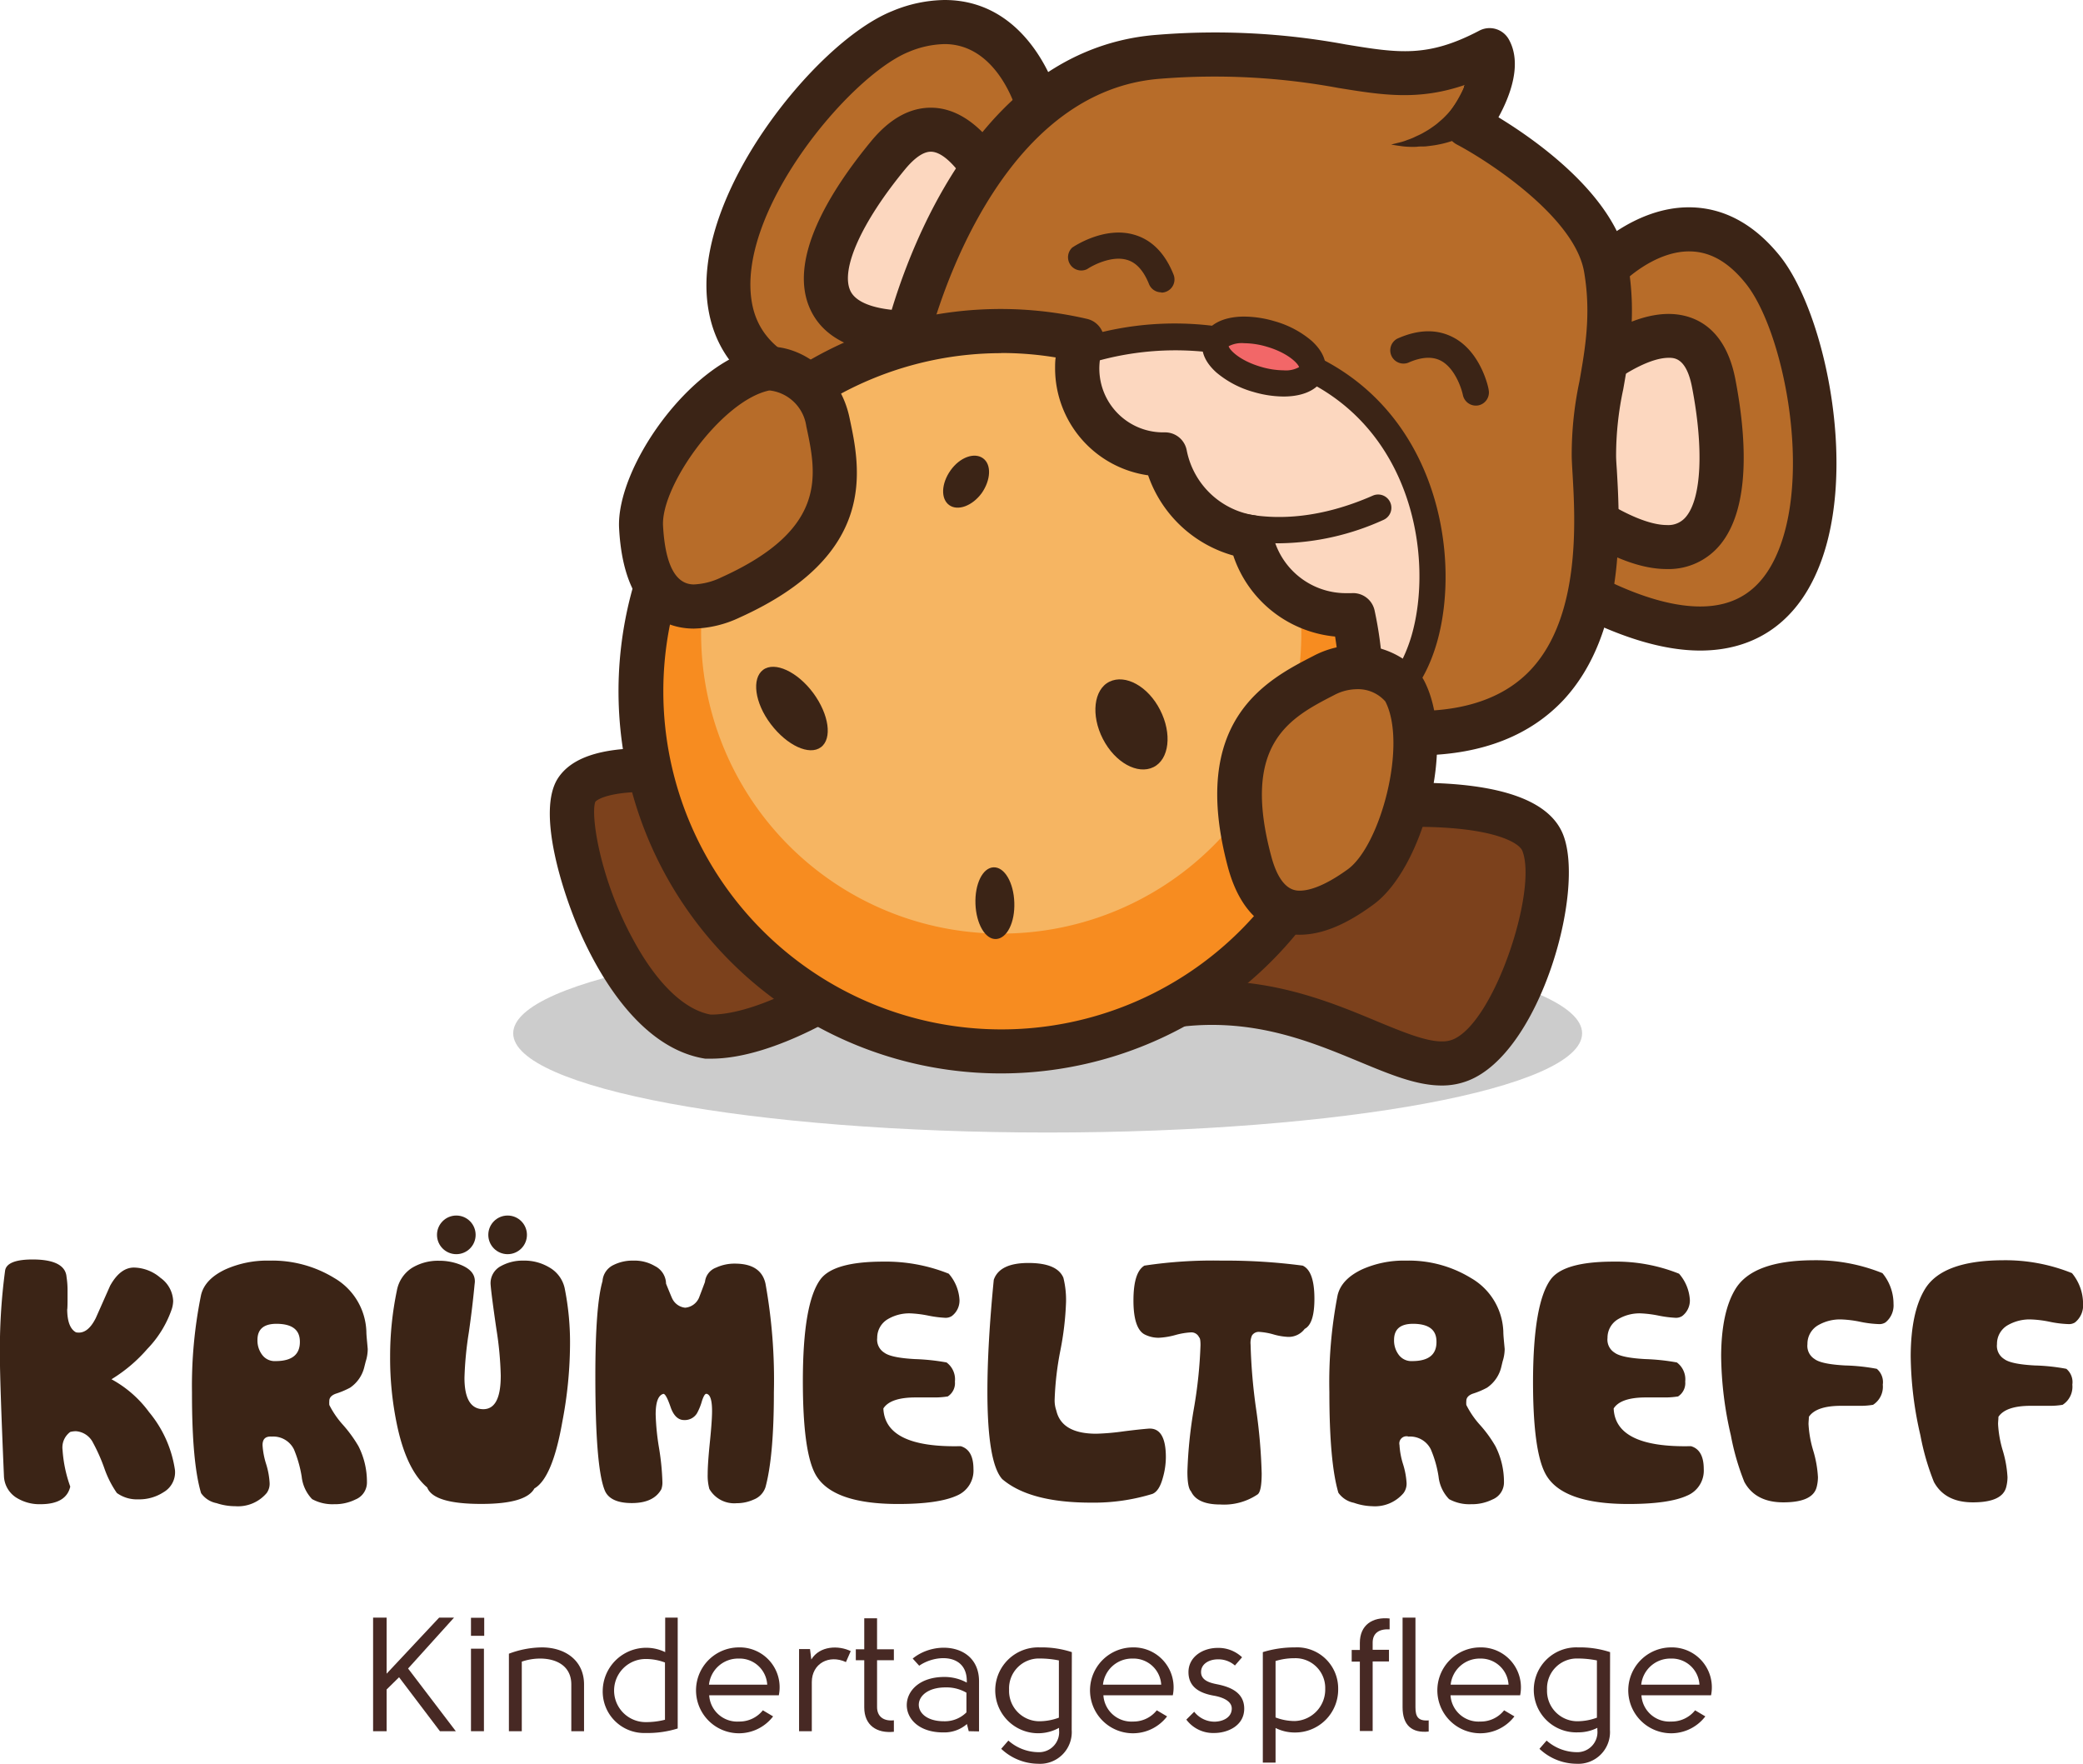
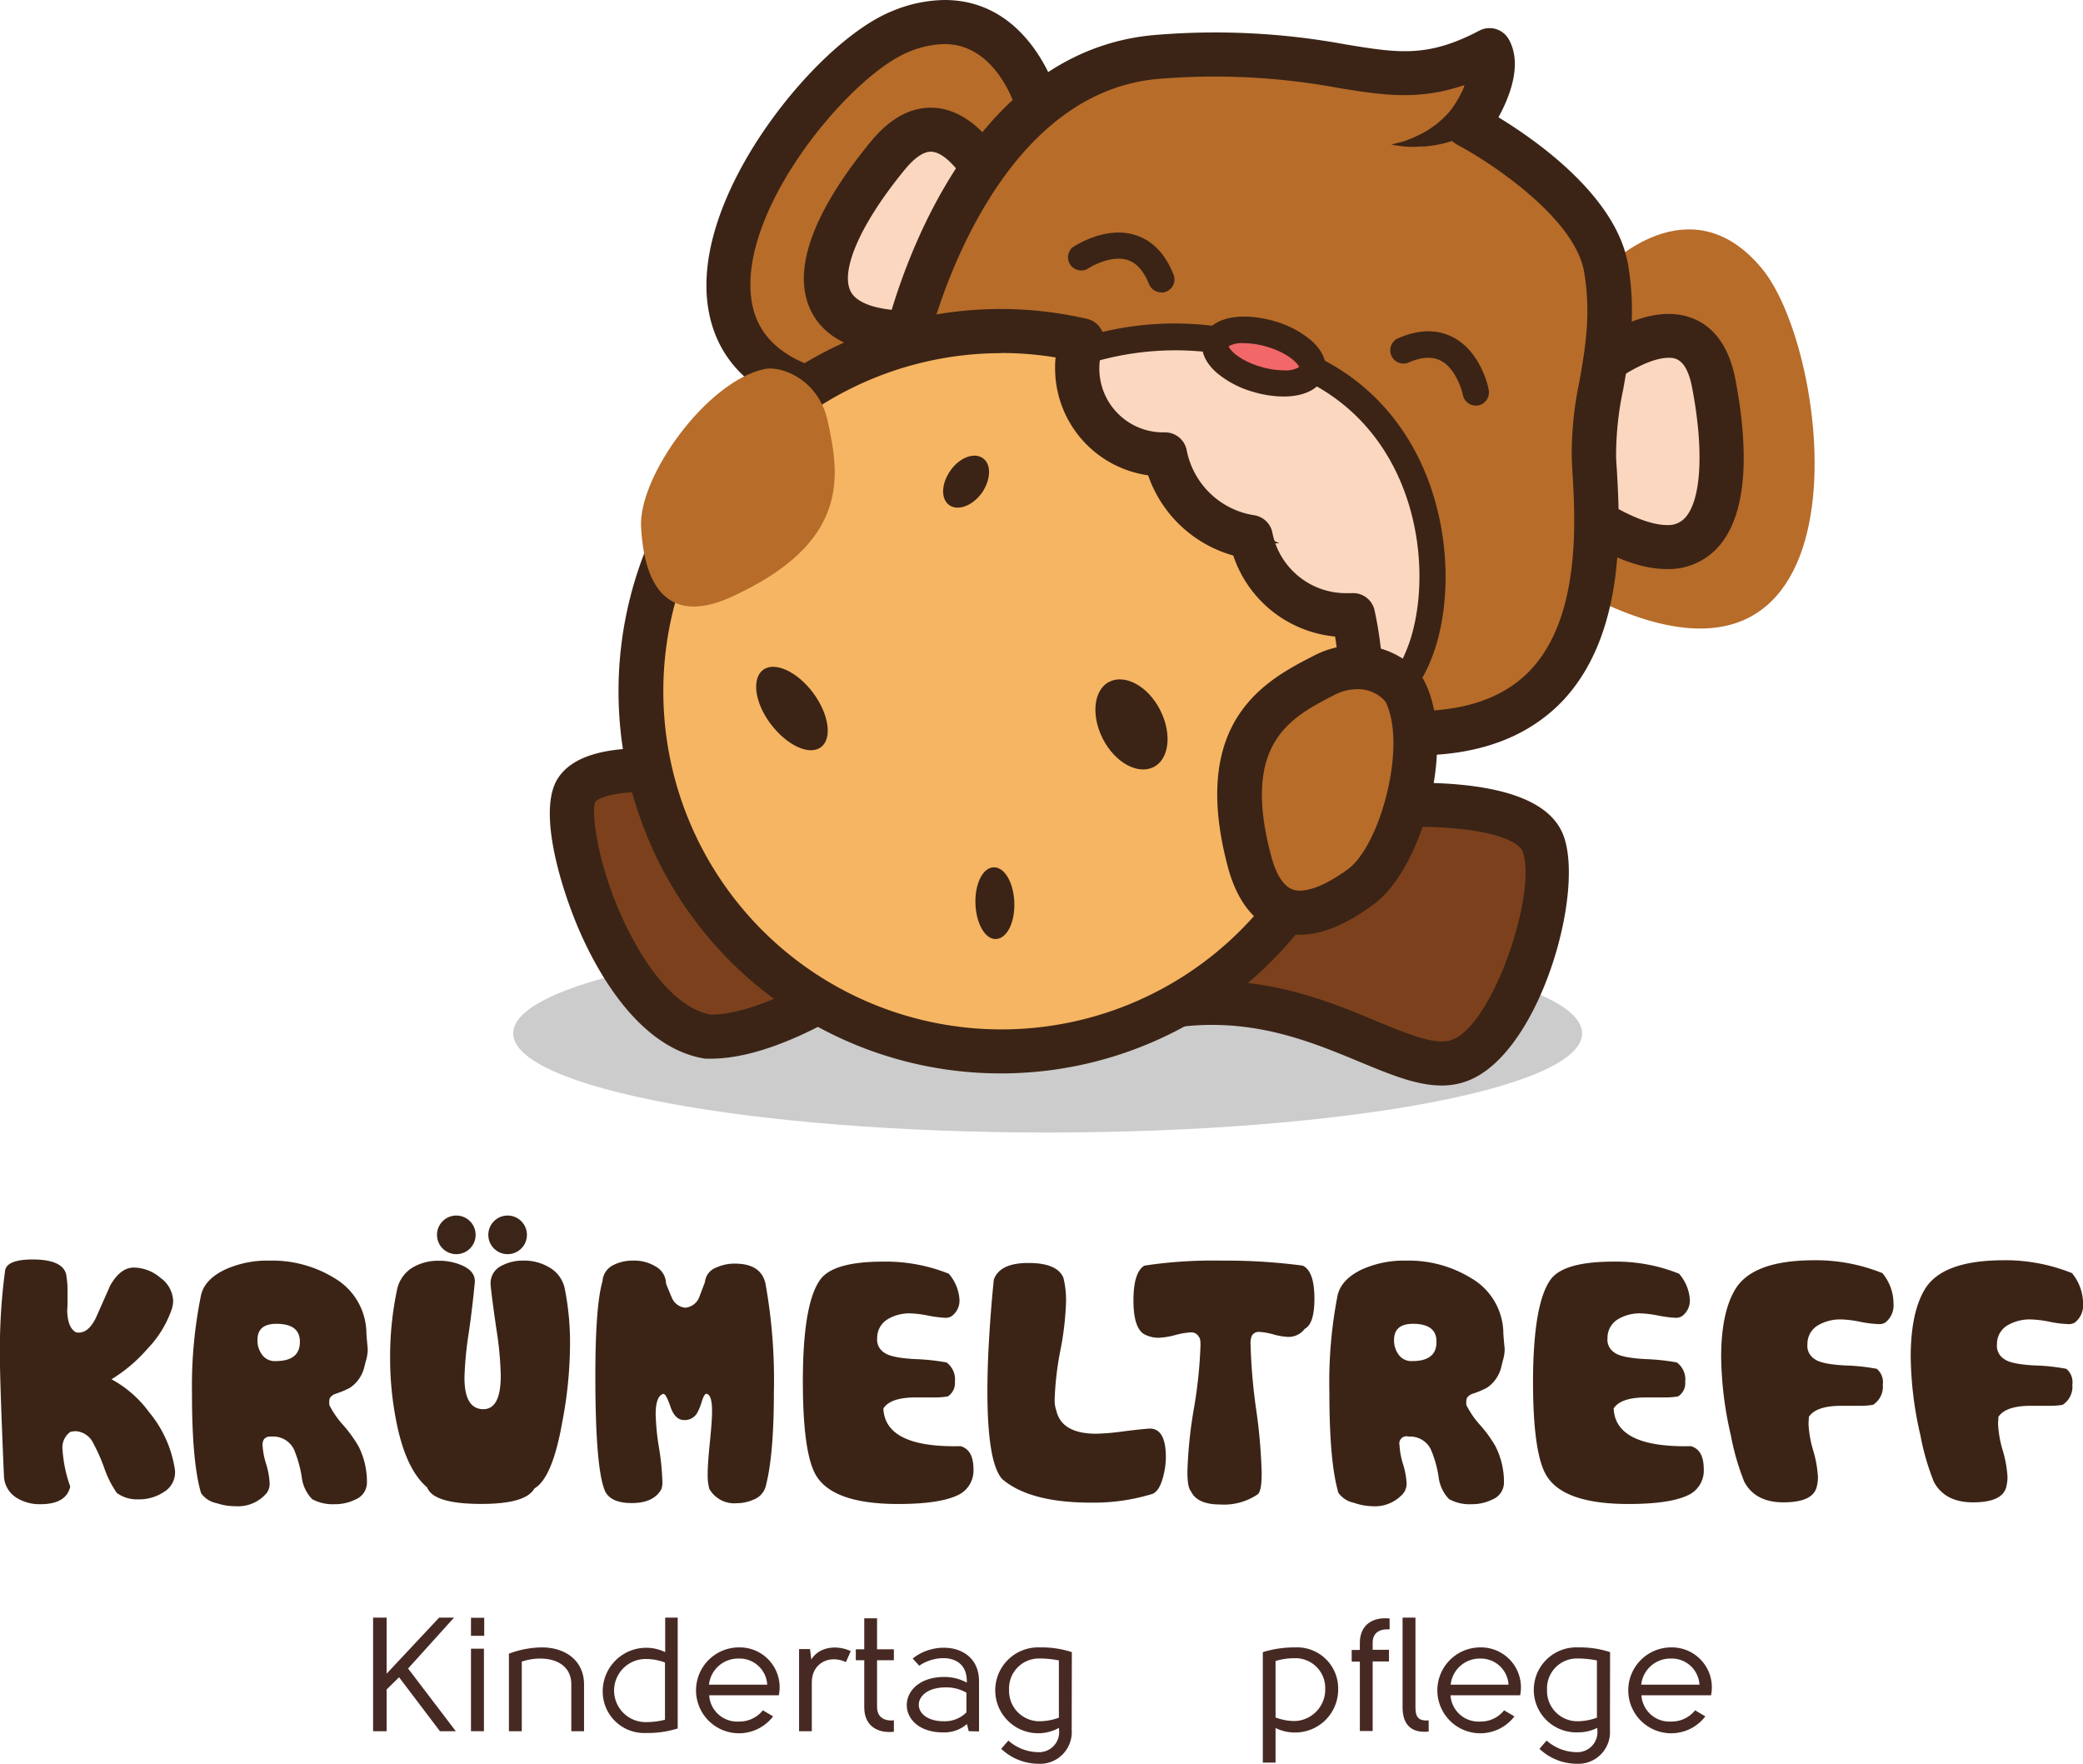
<svg xmlns="http://www.w3.org/2000/svg" id="Layer_2" data-name="Layer 2" viewBox="0 0 291.1 246.47">
  <defs>
    <style>
      .cls-1 {
        fill: #472924;
      }

      .cls-2 {
        fill: #010101;
        opacity: 0.2;
      }

      .cls-3 {
        fill: #b76c29;
      }

      .cls-4 {
        fill: #3b2416;
      }

      .cls-5 {
        fill: #fcd7bf;
      }

      .cls-6 {
        fill: #f26768;
      }

      .cls-7 {
        fill: #7c411c;
      }

      .cls-8 {
        fill: #f6b562;
      }

      .cls-9 {
        fill: #f78c20;
      }

      .cls-10 {
        fill: #3b2518;
      }
    </style>
  </defs>
  <title>LOGO V Krumeltreff</title>
  <g>
    <g>
      <path class="cls-1" d="M58.83,226.05v7.83l7.34-7.83h2.08l-6.42,7.11,6.67,8.76H66.28l-5.71-7.54-1.74,1.71v5.83H56.94V226.05Z" transform="translate(-4.8 0)" />
      <path class="cls-1" d="M70.62,228.59v-2.52h1.85v2.52Zm0,13.33V230.39h1.81v11.53Z" transform="translate(-4.8 0)" />
      <path class="cls-1" d="M75.92,231.09a13.38,13.38,0,0,1,4.61-.88c3.24,0,5.89,1.81,5.89,5.18v6.53H84.64v-6.53c0-3.65-4.13-4.16-6.92-3.19v9.72h-1.8Z" transform="translate(-4.8 0)" />
      <path class="cls-1" d="M99.51,226.05v15.49a14.14,14.14,0,0,1-4.48.63,5.79,5.79,0,0,1-6-5.9,6.08,6.08,0,0,1,8.73-5.4v-4.82Zm-1.78,14.27v-8a7.56,7.56,0,0,0-2.7-.49,4.41,4.41,0,0,0,0,8.82A10.74,10.74,0,0,0,97.73,240.32Z" transform="translate(-4.8 0)" />
      <path class="cls-1" d="M111.41,239l1.43.85a6,6,0,1,1-4.79-9.64,5.57,5.57,0,0,1,5.59,6.69h-9.73a3.92,3.92,0,0,0,4.16,3.67A4.18,4.18,0,0,0,111.41,239Zm.61-3.58a3.87,3.87,0,0,0-4-3.65,4.09,4.09,0,0,0-4.14,3.65Z" transform="translate(-4.8 0)" />
      <path class="cls-1" d="M118,230.44l.18,1.46c1.17-1.93,3.81-2,5.51-1.17l-.67,1.53c-2.37-1.1-4.77.21-4.77,2.8v6.86h-1.78V230.44Z" transform="translate(-4.8 0)" />
      <path class="cls-1" d="M129.72,242c-2.38.25-4.14-.9-4.14-3.4V232H124.4v-1.53h1.18v-4.33h1.79v4.33h2.35V232h-2.35v6.55c0,1.28.86,2,2.35,1.85Z" transform="translate(-4.8 0)" />
      <path class="cls-1" d="M140.18,241.92l-.25-1a4.82,4.82,0,0,1-3.22,1.17c-7,.07-6.9-7.84.2-7.75a6.5,6.5,0,0,1,3,.79v-.22c0-3.88-4.36-3.74-6.65-2.14l-.91-1c3.2-2.63,9.27-2,9.27,3.18v7Zm-3.24-6.12c-4.89,0-5,4.73-.23,4.73a4.27,4.27,0,0,0,3.15-1.24v-2.75A5.55,5.55,0,0,0,136.94,235.8Z" transform="translate(-4.8 0)" />
      <path class="cls-1" d="M154.57,241.74a4.43,4.43,0,0,1-4.69,4.73,7.6,7.6,0,0,1-5.16-2.09l1-1.15a6.41,6.41,0,0,0,4.16,1.62,2.8,2.8,0,0,0,2.92-3.11v-.29a6,6,0,1,1-2.69-11.24,13.57,13.57,0,0,1,4.48.66Zm-8.75-5.63a4.24,4.24,0,0,0,4.27,4.42,7.94,7.94,0,0,0,2.69-.5l0-8a13.79,13.79,0,0,0-2.72-.27A4.17,4.17,0,0,0,145.82,236.11Z" transform="translate(-4.8 0)" />
-       <path class="cls-1" d="M166.46,239l1.44.85a6,6,0,1,1-4.79-9.64,5.58,5.58,0,0,1,5.59,6.69H159a3.92,3.92,0,0,0,4.16,3.67A4.15,4.15,0,0,0,166.46,239Zm.62-3.58a3.88,3.88,0,0,0-4-3.65,4.08,4.08,0,0,0-4.14,3.65Z" transform="translate(-4.8 0)" />
-       <path class="cls-1" d="M178.68,238.77c0,2.41-2.35,3.4-4.18,3.4a4.67,4.67,0,0,1-3.91-1.87l1.1-1.1a3.62,3.62,0,0,0,2.81,1.39c1.12,0,2.44-.54,2.44-1.84,0-1.13-1.46-1.6-2.42-1.78-1.89-.32-3.61-1.1-3.63-3.27s2-3.42,4.07-3.42a4.79,4.79,0,0,1,3.42,1.31l-1,1.15a3.47,3.47,0,0,0-2.4-.86c-1.19,0-2.36.63-2.33,1.82s1.37,1.49,2.28,1.67C176.83,235.75,178.68,236.56,178.68,238.77Z" transform="translate(-4.8 0)" />
      <path class="cls-1" d="M181.28,246.31V230.87a15,15,0,0,1,4.48-.66,5.74,5.74,0,0,1,6.05,5.79,6,6,0,0,1-6.05,6.1,5.92,5.92,0,0,1-2.7-.63v4.84Zm1.78-14.2V240a7.58,7.58,0,0,0,2.7.5A4.4,4.4,0,0,0,190,236a4.16,4.16,0,0,0-4.27-4.28A9.08,9.08,0,0,0,183.06,232.11Z" transform="translate(-4.8 0)" />
      <path class="cls-1" d="M199,227.69c-1.51-.09-2.37.56-2.37,1.85v1h2.28v1.63h-2.28v9.72h-1.79V232.2H193.7v-1.63h1.14v-1c0-2.5,1.79-3.65,4.16-3.4Zm5.46,12.72c-1.51.12-1.85-.56-1.85-1.84V226.05h-1.8v12.52c0,2.5,1.28,3.64,3.65,3.4Z" transform="translate(-4.8 0)" />
      <path class="cls-1" d="M215,239l1.44.85a6,6,0,1,1-4.8-9.64,5.58,5.58,0,0,1,5.6,6.69h-9.73a3.92,3.92,0,0,0,4.16,3.67A4.15,4.15,0,0,0,215,239Zm.62-3.58a3.88,3.88,0,0,0-3.95-3.65,4.08,4.08,0,0,0-4.14,3.65Z" transform="translate(-4.8 0)" />
      <path class="cls-1" d="M229.79,241.74a4.43,4.43,0,0,1-4.68,4.73,7.61,7.61,0,0,1-5.17-2.09l1-1.15a6.44,6.44,0,0,0,4.16,1.62,2.81,2.81,0,0,0,2.93-3.11v-.29a5.92,5.92,0,0,1-2.7.63,5.94,5.94,0,1,1,0-11.87,13.57,13.57,0,0,1,4.48.66ZM221,236.11a4.24,4.24,0,0,0,4.27,4.42,8,8,0,0,0,2.7-.5l0-8a13.79,13.79,0,0,0-2.72-.27A4.17,4.17,0,0,0,221,236.11Z" transform="translate(-4.8 0)" />
      <path class="cls-1" d="M241.69,239l1.43.85a6,6,0,1,1-4.79-9.64,5.58,5.58,0,0,1,5.59,6.69h-9.73a3.92,3.92,0,0,0,4.16,3.67A4.18,4.18,0,0,0,241.69,239Zm.61-3.58a3.87,3.87,0,0,0-4-3.65,4.09,4.09,0,0,0-4.14,3.65Z" transform="translate(-4.8 0)" />
    </g>
    <g>
      <g>
        <path class="cls-2" d="M225.9,144.4c0,7.66-33.44,13.86-74.69,13.86s-74.69-6.2-74.69-13.86,33.44-13.86,74.69-13.86S225.9,136.74,225.9,144.4Z" transform="translate(-4.8 0)" />
        <g>
          <path class="cls-3" d="M229.21,37.48s11.7-12.27,21.86.1,16,67.77-26.17,44.69C220.29,78.88,229.21,37.48,229.21,37.48Z" transform="translate(-4.8 0)" />
-           <path class="cls-4" d="M242.4,90.91c-5.38,0-11.77-2-19-5.94-.12-.07-.24-.14-.35-.22-2.22-1.63-4.11-5-.79-26.62,1.65-10.74,3.89-21.2,3.92-21.3a2.92,2.92,0,0,1,.78-1.48c.24-.26,6.17-6.38,13.85-6.38,4.74,0,9,2.24,12.61,6.65,6.58,8,11.44,31.33,5,44.94C255.25,87.33,249.7,90.91,242.4,90.91ZM227,79.89c6,3.23,11.21,4.86,15.41,4.86,4.89,0,8.32-2.23,10.49-6.82,5.32-11.25,1.14-31.89-4.2-38.4-2.43-3-5-4.4-7.85-4.4-3.94,0-7.46,2.73-8.81,3.93-.55,2.62-2.14,10.41-3.44,18.61C226,74.25,226.67,78.81,227,79.89Z" transform="translate(-4.8 0)" />
        </g>
        <g>
          <path class="cls-5" d="M227.67,51.49s14-11.54,16.63,2.08,1.84,30.83-17.24,18.83C224.13,67.54,227.67,51.49,227.67,51.49Z" transform="translate(-4.8 0)" />
          <path class="cls-4" d="M237.73,79.52c-3.45,0-7.48-1.47-12.31-4.51a3.14,3.14,0,0,1-1-1c-3.38-5.63-.39-20.28.25-23.16a3.13,3.13,0,0,1,1.05-1.72c.65-.53,6.56-5.26,12.26-5.26,2.83,0,7.81,1.19,9.34,9.14,1.46,7.6,2.28,17.79-2.14,23.13A9.32,9.32,0,0,1,237.73,79.52Zm-8.29-9.27c4.25,2.56,6.85,3.12,8.29,3.12a3.18,3.18,0,0,0,2.7-1.17c2.16-2.61,2.48-9.53.84-18.05C240.48,50,238.79,50,238,50c-2.48,0-5.79,2-7.53,3.24C229.13,59.72,228.46,67.41,229.44,70.25Z" transform="translate(-4.8 0)" />
        </g>
        <g>
          <path class="cls-3" d="M149.87,14.79S145.49-1.59,130.64,4.4s-46.52,51.82,1.55,51.76C137.87,55.4,149.87,14.79,149.87,14.79Z" transform="translate(-4.8 0)" />
          <path class="cls-4" d="M132.11,59.24c-20.84,0-26.86-8.46-28.23-15.55-1.86-9.59,4-20.07,7.7-25.47C117,10.3,124,3.76,129.49,1.55A19.53,19.53,0,0,1,136.8,0c12.16,0,15.89,13.42,16,14a3.15,3.15,0,0,1,0,1.67c0,.1-3.08,10.36-6.77,20.58-7.44,20.53-10.73,22.61-13.46,23a2.69,2.69,0,0,1-.4,0ZM136.8,6.16a13.59,13.59,0,0,0-5,1.09c-8.32,3.36-24.34,22.6-21.88,35.26,1.34,6.91,8.6,10.46,21.58,10.57.8-.79,3.61-4.46,9.24-20.27,2.8-7.84,5.14-15.44,5.91-18C145.85,12.55,143,6.16,136.8,6.16Z" transform="translate(-4.8 0)" />
        </g>
        <g>
          <path class="cls-5" d="M144.51,27.82S137.75,11,128.92,21.68,112.53,47.85,135,46.47C139.92,43.61,144.51,27.82,144.51,27.82Z" transform="translate(-4.8 0)" />
          <path class="cls-4" d="M132.35,49.64h0c-7.5,0-12.3-2.13-14.28-6.34-3.3-7,2.79-16.68,8.48-23.58,2.56-3.1,5.36-4.67,8.33-4.67,7.59,0,12,10.44,12.49,11.63a3.05,3.05,0,0,1,.09,2c-.82,2.84-5.21,17.13-10.88,20.45a3.09,3.09,0,0,1-1.36.42C134.22,49.61,133.26,49.64,132.35,49.64Zm2.53-28.44c-1.3,0-2.66,1.33-3.58,2.44-6.07,7.36-9.07,14-7.66,17,.85,1.81,3.94,2.8,8.71,2.8h0l1.61,0c2.24-2,5.33-9.11,7.28-15.42C139.8,25,137.11,21.2,134.88,21.2Z" transform="translate(-4.8 0)" />
        </g>
        <g>
          <path class="cls-3" d="M229.21,37.48c-1.84-10.78-19.39-20-19.39-20S214.9,10.54,212.9,7c-14.62,7.7-19.09-1.07-46.17.93s-35.48,40.14-35.48,40.14l32,36.55s37.5,16,40.12,17.81c28.47-.46,24.47-30.32,24.16-38.63S231.06,48.25,229.21,37.48Z" transform="translate(-4.8 0)" />
          <path class="cls-4" d="M203.36,105.51a3.07,3.07,0,0,1-1.78-.57c-2.12-1.38-25.39-11.46-39.55-17.48a3.08,3.08,0,0,1,2.41-5.67c8.21,3.5,33.81,14.44,39.68,17.54,6.39-.25,11.32-2.2,14.66-5.8,6.95-7.49,6.16-20.94,5.78-27.4-.05-.84-.09-1.59-.11-2.22a49.05,49.05,0,0,1,1.07-10.58c.82-4.66,1.66-9.48.66-15.33-1.3-7.61-13.29-15.44-17.79-17.81a3.07,3.07,0,0,1-1-4.54,19.82,19.82,0,0,0,2.17-3.8c-6.52,2.26-11.6,1.43-17.72.44A94.93,94.93,0,0,0,167,11c-24.51,1.81-32.61,37.37-32.69,37.73a3.08,3.08,0,0,1-6-1.32c.37-1.65,9.22-40.41,38.26-42.55a100.29,100.29,0,0,1,26.29,1.35c7.38,1.21,11.46,1.87,18.68-1.93a3.08,3.08,0,0,1,4.11,1.21c1.93,3.42.19,7.93-1.44,10.9,5.47,3.33,16.49,11.12,18.11,20.57,1.18,6.91.2,12.5-.67,17.43a44.15,44.15,0,0,0-1,9.29c0,.59.06,1.3.11,2.09.42,7.32,1.32,22.53-7.42,32-4.67,5-11.36,7.65-19.88,7.78Z" transform="translate(-4.8 0)" />
        </g>
        <g>
          <path class="cls-5" d="M187.45,51.18c-20.24-9.33-36.42,0-36.42,0l7.08,38s21.34,8.11,35.29,10S212.39,62.67,187.45,51.18Z" transform="translate(-4.8 0)" />
          <path class="cls-4" d="M194.36,101a8.15,8.15,0,0,1-1.2-.08c-14-1.85-34.83-9.72-35.71-10a1.85,1.85,0,0,1,1.31-3.46c.21.08,21.31,8,34.89,9.85,5.32.7,7.79-6.33,8.42-8.5,3.05-10.56.3-28.68-15.39-35.91-19.08-8.79-34.58-.16-34.73-.07a1.85,1.85,0,0,1-1.85-3.2c.7-.4,17.25-9.7,38.13-.08C205.9,57.65,209,78,205.61,89.79,203.58,96.82,199.33,101,194.36,101Z" transform="translate(-4.8 0)" />
        </g>
        <g>
          <path class="cls-6" d="M188.15,51.8c-.52,1.76-3.94,2.29-7.65,1.2s-6.3-3.4-5.79-5.15,3.94-2.29,7.66-1.2S188.66,50.05,188.15,51.8Z" transform="translate(-4.8 0)" />
          <path class="cls-4" d="M184.18,55.41a15.17,15.17,0,0,1-4.21-.64,13.7,13.7,0,0,1-5.18-2.72c-2.23-2-2.12-3.81-1.85-4.72.57-1.93,2.71-3.09,5.74-3.09a15.17,15.17,0,0,1,4.21.64,13.7,13.7,0,0,1,5.18,2.72c2.23,2,2.12,3.82,1.85,4.73C189.35,54.26,187.21,55.41,184.18,55.41Zm-7.67-7c.17.55,1.59,2,4.51,2.85a11.43,11.43,0,0,0,3.16.49,3.81,3.81,0,0,0,2.17-.45c-.17-.54-1.6-2-4.51-2.85a11.43,11.43,0,0,0-3.16-.49A3.93,3.93,0,0,0,176.51,48.38Z" transform="translate(-4.8 0)" />
        </g>
        <path class="cls-4" d="M167.08,40.85a1.84,1.84,0,0,1-1.71-1.16c-.74-1.85-1.77-3-3.05-3.37-2.1-.64-4.74.71-5.58,1.28a1.85,1.85,0,0,1-2.1-3c.18-.12,4.49-3.06,8.73-1.78,2.42.72,4.25,2.59,5.43,5.54a1.84,1.84,0,0,1-1.72,2.53Z" transform="translate(-4.8 0)" />
        <path class="cls-4" d="M211.05,56.68a1.85,1.85,0,0,1-1.81-1.48c-.21-1-1.16-3.81-3.11-4.81-1.2-.61-2.72-.51-4.54.3a1.85,1.85,0,0,1-1.51-3.37c2.9-1.3,5.51-1.36,7.76-.2,3.93,2,5,7.14,5,7.36a1.84,1.84,0,0,1-1.45,2.17A2.19,2.19,0,0,1,211.05,56.68Z" transform="translate(-4.8 0)" />
-         <path class="cls-4" d="M183.59,75.92c-8.06,0-12.79-3.26-13.08-3.47a1.85,1.85,0,0,1,2.14-3c.39.27,9.31,6.27,24-.19a1.85,1.85,0,0,1,1.49,3.39A36.07,36.07,0,0,1,183.59,75.92Z" transform="translate(-4.8 0)" />
+         <path class="cls-4" d="M183.59,75.92c-8.06,0-12.79-3.26-13.08-3.47a1.85,1.85,0,0,1,2.14-3a1.85,1.85,0,0,1,1.49,3.39A36.07,36.07,0,0,1,183.59,75.92Z" transform="translate(-4.8 0)" />
        <path class="cls-4" d="M214.74,15.17s0,0-.15.17l-.21.25-.26.26a14.21,14.21,0,0,1-1.6,1.37c-.33.26-.72.5-1.11.76s-.84.51-1.3.73a13.21,13.21,0,0,1-1.43.64,15.63,15.63,0,0,1-1.5.52,14.51,14.51,0,0,1-1.52.36c-.5.1-1,.15-1.47.21s-.94,0-1.37.07a11.34,11.34,0,0,1-1.2,0,9.24,9.24,0,0,1-1-.09l-.76-.11-.65-.11.64-.16.73-.18a7.67,7.67,0,0,0,.92-.31,8.48,8.48,0,0,0,1-.4c.36-.18.74-.33,1.11-.54s.75-.42,1.11-.67.72-.49,1.05-.78.66-.55.95-.86a11.31,11.31,0,0,0,.82-.9c.25-.3.46-.61.67-.89s.38-.57.52-.83a8.45,8.45,0,0,0,.59-1.25c0-.07.05-.14.07-.19a.16.16,0,0,0,0-.09s0-.13,0-.12a3.08,3.08,0,0,1,5.28,3.18Z" transform="translate(-4.8 0)" />
        <g>
          <path class="cls-7" d="M197.41,112.64s20.31-1.64,23,5.13-3.69,27.29-11.49,30.37-19.88-10.08-39.49-7.71C164.57,134.39,191.05,112.8,197.41,112.64Z" transform="translate(-4.8 0)" />
          <path class="cls-4" d="M206.28,151.69c-3.51,0-7.21-1.54-11.5-3.32-5.82-2.41-12.41-5.15-20.62-5.15a35.76,35.76,0,0,0-4.38.27,3.09,3.09,0,0,1-2.78-1.13c-1.11-1.4-2.06-3.89-.22-7.85,4.12-8.87,23.37-24.62,30.45-24.95.41,0,2.52-.18,5.35-.18,11.82,0,18.78,2.45,20.67,7.26C226.37,124.55,220,147.08,210,151a10,10,0,0,1-3.75.69Zm-32.12-14.62c9.43,0,17,3.11,23,5.62,3.68,1.52,6.86,2.84,9.14,2.84a4,4,0,0,0,1.49-.25c5.81-2.3,11.93-20.88,9.76-26.38-.46-1.17-4.17-3.36-14.95-3.36-2.83,0-4.91.16-4.93.17h-.16c-2.75.12-15.65,8.94-22.5,17.42a20.54,20.54,0,0,0-2.63,4C173,137.08,173.57,137.07,174.16,137.07Z" transform="translate(-4.8 0)" />
        </g>
        <g>
          <path class="cls-7" d="M103.83,108.33s-15.39-2.66-18.47,2.06,5.34,32.41,18.47,34.47c8.41.2,19.49-7.39,19.49-7.39Z" transform="translate(-4.8 0)" />
          <path class="cls-4" d="M104.17,147.94h-.42l-.4,0c-9-1.41-14.78-11.58-17.42-17.52-2.43-5.45-6.21-17-3.15-21.68,1.85-2.82,5.84-4.19,12.21-4.19a62.94,62.94,0,0,1,9.36.78,3.09,3.09,0,0,1,2,1.33l19.49,29.14a3.07,3.07,0,0,1-.82,4.25C124.59,140.33,113.39,147.94,104.17,147.94Zm-.06-6.16h.06c4.73,0,11-3,14.83-5.24l-17-25.37a56.69,56.69,0,0,0-7-.51c-4.88,0-6.69,1-7,1.38-.68,1.71.56,10.6,5.26,19.22C96.55,137.37,100.4,141.1,104.11,141.78Z" transform="translate(-4.8 0)" />
        </g>
        <g>
          <path class="cls-8" d="M192.89,86A13.55,13.55,0,0,1,179.6,75a14.49,14.49,0,0,1-12-11.54h-.27a12,12,0,0,1-11.33-16,50.36,50.36,0,1,0,37.88,38.37C193.56,85.93,193.23,86,192.89,86Z" transform="translate(-4.8 0)" />
          <g>
            <path class="cls-9" d="M170.32,69.5a14.41,14.41,0,0,1-2.71-6h-.27a12.15,12.15,0,0,1-2.91-.37A12,12,0,0,0,170.32,69.5Z" transform="translate(-4.8 0)" />
            <path class="cls-9" d="M181.11,79.06a13.47,13.47,0,0,1-1.51-4,14.56,14.56,0,0,1-4.91-1.71A11.36,11.36,0,0,0,181.11,79.06Z" transform="translate(-4.8 0)" />
-             <path class="cls-9" d="M193.89,85.91c-.33,0-.66,0-1,0a13.54,13.54,0,0,1-6.46-1.65,40,40,0,0,1,.23,4.27,41.94,41.94,0,1,1-32.53-40.88,10,10,0,0,0,4.4,11.92A11.94,11.94,0,0,1,156,47.54a50.36,50.36,0,1,0,37.88,38.37Z" transform="translate(-4.8 0)" />
          </g>
          <path class="cls-4" d="M144.71,150a53.41,53.41,0,1,1,12-105.44,3.07,3.07,0,0,1,2.22,4,8.92,8.92,0,0,0,8.37,11.86h.26a3.07,3.07,0,0,1,3.08,2.49A11.4,11.4,0,0,0,180.07,72a3.06,3.06,0,0,1,2.55,2.45,10.48,10.48,0,0,0,10.27,8.44c.26,0,.52,0,.77,0a3.07,3.07,0,0,1,3.24,2.42A53.42,53.42,0,0,1,144.71,150Zm0-100.65A47.25,47.25,0,1,0,192,96.58a47.78,47.78,0,0,0-.62-7.63,16.66,16.66,0,0,1-14.23-11.32,17.62,17.62,0,0,1-11.9-11.21,15.11,15.11,0,0,1-13-14.94c0-.51,0-1,.08-1.53A46.74,46.74,0,0,0,144.71,49.33Z" transform="translate(-4.8 0)" />
        </g>
        <g>
          <path class="cls-3" d="M201.1,96.58c-1.09-2.11-5.88-5-11.29-2.2-6.7,3.45-15.19,8.12-10.37,26.08,2,7.4,6.95,9.73,15.52,3.45C200.61,119.77,204.91,104,201.1,96.58Z" transform="translate(-4.8 0)" />
          <path class="cls-4" d="M186.42,130.62h0c-2.79,0-7.78-1.22-10-9.37-5.53-20.62,5.41-26.24,11.95-29.6a12.94,12.94,0,0,1,6-1.5c4.52,0,8.18,2.53,9.47,5,4.6,8.94-.28,26.25-7.06,31.22C192.9,129.24,189.51,130.62,186.42,130.62Zm8-34.31a6.87,6.87,0,0,0-3.15.81c-6.12,3.15-13.06,6.72-8.81,22.54,1.28,4.8,3.33,4.8,4,4.8h0c1.18,0,3.3-.52,6.72-3,4.54-3.34,8.32-17.44,5.22-23.44A5.08,5.08,0,0,0,194.37,96.31Z" transform="translate(-4.8 0)" />
        </g>
        <g>
          <path class="cls-3" d="M111.64,51.57c2.32-.5,7.57,1.39,8.85,7.34,1.58,7.37,3.35,16.89-13.59,24.55-7,3.16-11.94.79-12.51-9.82C94,66.65,103.51,53.31,111.64,51.57Z" transform="translate(-4.8 0)" />
-           <path class="cls-4" d="M101.77,87.84c-3.62,0-9.8-1.82-10.45-14-.46-8.4,9.83-23.15,19.67-25.25a6.6,6.6,0,0,1,1.43-.15c4.34,0,9.7,3.45,11.08,9.85,1.54,7.18,4.13,19.21-15.33,28A15.73,15.73,0,0,1,101.77,87.84Zm10.65-33.27h-.14c-6.6,1.41-15.12,13.27-14.82,18.9.3,5.44,1.75,8.2,4.31,8.2a9.73,9.73,0,0,0,3.86-1c14.93-6.75,13.29-14.38,11.85-21.11A5.86,5.86,0,0,0,112.42,54.57Z" transform="translate(-4.8 0)" />
        </g>
        <path class="cls-4" d="M118.45,96.84c2.21,3,2.69,6.38,1.07,7.58s-4.73-.24-7-3.23-2.69-6.39-1.07-7.59S116.23,93.85,118.45,96.84Z" transform="translate(-4.8 0)" />
        <path class="cls-4" d="M146.55,126.12c.1,2.76-1,5-2.53,5.1s-2.8-2.14-2.9-4.91,1-5.06,2.54-5.11S146.46,123.35,146.55,126.12Z" transform="translate(-4.8 0)" />
        <path class="cls-4" d="M166.92,99.2c1.7,3.31,1.29,6.91-.92,8s-5.37-.63-7.07-3.94-1.29-6.92.92-8S165.23,95.88,166.92,99.2Z" transform="translate(-4.8 0)" />
        <path class="cls-4" d="M142,68.9c-1.31,1.8-3.35,2.55-4.55,1.68s-1.12-3,.19-4.85,3.35-2.56,4.55-1.68S143.26,67.09,142,68.9Z" transform="translate(-4.8 0)" />
      </g>
      <g>
        <path class="cls-4" d="M5.51,177.57C5.66,176.51,7,176,9.36,176c3,0,4.62.82,4.74,2.45a12,12,0,0,1,.14,2v1.22c0,1.1-.05,1.5-.05,1.22,0,1.75.41,2.85,1.23,3.29,1.09.22,2-.46,2.77-2l2-4.51c.94-1.69,2.05-2.54,3.33-2.54a5.83,5.83,0,0,1,3.71,1.44A4.16,4.16,0,0,1,29,181.8a4,4,0,0,1-.19,1.12,15,15,0,0,1-3.43,5.59,21.28,21.28,0,0,1-5,4.23,15.93,15.93,0,0,1,5.26,4.6,16.35,16.35,0,0,1,3.61,8.08,3.21,3.21,0,0,1-1.59,3.1,6.22,6.22,0,0,1-3.53,1,4.78,4.78,0,0,1-3-.89,14.16,14.16,0,0,1-1.74-3.43,24.67,24.67,0,0,0-1.6-3.61A2.9,2.9,0,0,0,15.42,200a3.3,3.3,0,0,0-.8.1,2.69,2.69,0,0,0-1.08,2.5,18.73,18.73,0,0,0,1.08,5.14q-.57,2.46-4.18,2.46A6.09,6.09,0,0,1,7,209.23a3.74,3.74,0,0,1-1.65-3q-.56-13-.56-16.51A82.9,82.9,0,0,1,5.51,177.57Z" transform="translate(-4.8 0)" />
        <path class="cls-4" d="M32.89,181c.34-1.5,1.49-2.71,3.43-3.62a14.32,14.32,0,0,1,6.15-1.22,16.59,16.59,0,0,1,9.06,2.44A9,9,0,0,1,56,186.07c0,.53.1,1.35.19,2.44a5.73,5.73,0,0,1-.28,1.74l-.19.75a4.84,4.84,0,0,1-2,2.92,11.81,11.81,0,0,1-2,.84c-.6.22-.9.56-.9,1a4.4,4.4,0,0,0,0,.57,12.59,12.59,0,0,0,1.9,2.77,18.64,18.64,0,0,1,2.18,3,11,11,0,0,1,1.18,5,2.56,2.56,0,0,1-1.6,2.44,6.47,6.47,0,0,1-3,.66,5.92,5.92,0,0,1-3.06-.71,5.35,5.35,0,0,1-1.46-3.15,16.8,16.8,0,0,0-1.08-3.8,3.22,3.22,0,0,0-3.11-1.79c-.85-.06-1.28.33-1.28,1.18a10.88,10.88,0,0,0,.5,2.65,10.82,10.82,0,0,1,.49,2.66,2.19,2.19,0,0,1-.42,1.41,5.25,5.25,0,0,1-4.37,1.83,8.32,8.32,0,0,1-2.63-.43,3.41,3.41,0,0,1-2.16-1.4q-1.28-4.27-1.27-14.05A63.5,63.5,0,0,1,32.89,181Zm7.89,6.25a3.32,3.32,0,0,0,.66,2.08,2.17,2.17,0,0,0,1.87.87q3.57,0,3.39-2.95c-.1-1.51-1.19-2.26-3.29-2.26C41.66,185,40.78,185.74,40.78,187.25Z" transform="translate(-4.8 0)" />
        <path class="cls-4" d="M71.12,179.52c-.19,2-.45,4.24-.8,6.67a48.56,48.56,0,0,0-.61,6.35q0,4.29,2.54,4.38t2.53-4.69a47.46,47.46,0,0,0-.61-6.51c-.47-3.22-.73-5.26-.8-6.14a2.69,2.69,0,0,1,1.46-2.67,6.28,6.28,0,0,1,3.15-.75,6.75,6.75,0,0,1,3.57.94A4.43,4.43,0,0,1,83.71,180a38.44,38.44,0,0,1,.75,8.06,58.76,58.76,0,0,1-1.08,10.65Q82,206.55,79.48,208c-.78,1.44-3.26,2.16-7.42,2.16q-6.68,0-7.56-2.3-2.86-2.43-4.18-8.56a45.35,45.35,0,0,1-1-9.77,44.88,44.88,0,0,1,.94-9.17,4.78,4.78,0,0,1,2.11-3.18,7,7,0,0,1,3.81-1,7.9,7.9,0,0,1,3.1.61c1.25.53,1.88,1.27,1.88,2.24C71.17,179.1,71.15,179.27,71.12,179.52Z" transform="translate(-4.8 0)" />
        <path class="cls-4" d="M89.3,208.23Q88,205,88,192.27q0-9.79,1-13.24a2.69,2.69,0,0,1,1.54-2.26,5.94,5.94,0,0,1,2.78-.61,5.59,5.59,0,0,1,3,.76,2.8,2.8,0,0,1,1.56,2.46c.56,1.39.86,2.1.89,2.13a2.26,2.26,0,0,0,1.78,1.23,2.31,2.31,0,0,0,1.93-1.38c.28-.72.56-1.47.84-2.22a2.39,2.39,0,0,1,1.55-2,6.15,6.15,0,0,1,2.63-.56c2.45,0,3.87.94,4.28,2.81a75.85,75.85,0,0,1,1.17,15.18q0,8.91-1.17,13.24a2.79,2.79,0,0,1-1.65,1.74,5.73,5.73,0,0,1-2.39.51,4,4,0,0,1-3.81-2,7.16,7.16,0,0,1-.23-2.06c0-1,.1-2.45.3-4.42s.31-3.44.31-4.41c0-1.54-.27-2.34-.8-2.4-.19,0-.39.33-.61,1a8.09,8.09,0,0,1-.7,1.73,2,2,0,0,1-1.79.94c-.84,0-1.48-.61-1.9-1.83s-.75-1.83-1-1.83c-.72.19-1.08,1.15-1.08,2.87a33.68,33.68,0,0,0,.47,4.69,35.32,35.32,0,0,1,.47,4.69,2.81,2.81,0,0,1-.15,1.08c-.72,1.29-2.09,1.93-4.13,1.93S89.77,209.43,89.3,208.23Z" transform="translate(-4.8 0)" />
        <path class="cls-4" d="M119.45,178.79q1.83-2.49,8.78-2.49a23.63,23.63,0,0,1,9.16,1.69,6.09,6.09,0,0,1,1.5,3.67,2.7,2.7,0,0,1-1.08,2.25,1.57,1.57,0,0,1-.94.24,15.83,15.83,0,0,1-2.37-.31,15.83,15.83,0,0,0-2.51-.31,5.89,5.89,0,0,0-3.1.8,3,3,0,0,0-1.5,2.63,2.14,2.14,0,0,0,1,2.07c.63.47,2.05.77,4.27.89a30,30,0,0,1,4.42.47,2.94,2.94,0,0,1,1.17,2.68,2.21,2.21,0,0,1-1,2.07,11.5,11.5,0,0,1-2,.14h-2.49q-3.53,0-4.51,1.54.24,5.51,10.8,5.27c1.19.34,1.79,1.41,1.79,3.19a3.78,3.78,0,0,1-2.3,3.71c-1.7.78-4.44,1.18-8.22,1.18q-9.25,0-11.56-4.14Q117,202.84,117,193,117,182.13,119.45,178.79Z" transform="translate(-4.8 0)" />
        <path class="cls-4" d="M143.68,178.84q.81-2.35,4.84-2.35t4.89,2.07a12.9,12.9,0,0,1,.37,3.38,42,42,0,0,1-.8,6.81,42.62,42.62,0,0,0-.79,6.76,4.27,4.27,0,0,0,.23,1.6q.75,3.24,5.59,3.24a33.41,33.41,0,0,0,3.8-.33c1.48-.19,2.63-.31,3.48-.38q2.44-.18,2.44,4a10.59,10.59,0,0,1-.42,2.86c-.35,1.29-.83,2-1.46,2.26a27.88,27.88,0,0,1-8.59,1.22q-8.55,0-12.4-3.29-2.07-2.3-2.07-12.26Q142.79,187.91,143.68,178.84Z" transform="translate(-4.8 0)" />
        <path class="cls-4" d="M164.73,176.86a64.07,64.07,0,0,1,10.8-.7,81.45,81.45,0,0,1,11.32.7q1.64.75,1.64,4.63c0,2.34-.45,3.74-1.36,4.21a2.8,2.8,0,0,1-2.3,1.12,8.77,8.77,0,0,1-2.07-.35,9.25,9.25,0,0,0-2-.35,1.12,1.12,0,0,0-1,.51,2.61,2.61,0,0,0-.19,1.26,77.91,77.91,0,0,0,.77,9,75.89,75.89,0,0,1,.78,9c0,1.68-.19,2.67-.57,2.94a8.39,8.39,0,0,1-5.21,1.41c-2.16,0-3.52-.61-4.09-1.83-.34-.35-.51-1.27-.51-2.77a62.79,62.79,0,0,1,.91-8.83,63.4,63.4,0,0,0,.92-8.84c0-.63-.06-1-.19-1.08a1.18,1.18,0,0,0-1.17-.7,10.14,10.14,0,0,0-2.16.37,10.49,10.49,0,0,1-2.3.38,4.27,4.27,0,0,1-2-.47c-1-.53-1.55-2.1-1.55-4.72S163.69,177.49,164.73,176.86Z" transform="translate(-4.8 0)" />
        <path class="cls-4" d="M191.73,181q.53-2.25,3.43-3.62a14.32,14.32,0,0,1,6.15-1.22,16.65,16.65,0,0,1,9.07,2.44,9,9,0,0,1,4.51,7.47c0,.53.09,1.35.19,2.44a5.83,5.83,0,0,1-.29,1.74l-.18.75a4.85,4.85,0,0,1-2,2.92,11.43,11.43,0,0,1-2,.84c-.59.22-.89.56-.89,1a3.14,3.14,0,0,0,0,.57,12.45,12.45,0,0,0,1.89,2.77,17.41,17.41,0,0,1,2.18,3,11,11,0,0,1,1.19,5,2.57,2.57,0,0,1-1.61,2.44,6.46,6.46,0,0,1-3,.66,5.87,5.87,0,0,1-3.06-.71,5.34,5.34,0,0,1-1.47-3.15,15.77,15.77,0,0,0-1.08-3.8,3.22,3.22,0,0,0-3.11-1.79,1,1,0,0,0-1.27,1.18,10.76,10.76,0,0,0,.49,2.65,10.94,10.94,0,0,1,.5,2.66,2.2,2.2,0,0,1-.43,1.41,5.24,5.24,0,0,1-4.37,1.83A8.37,8.37,0,0,1,194,210a3.47,3.47,0,0,1-2.16-1.4q-1.26-4.27-1.26-14.05A63.61,63.61,0,0,1,191.73,181Zm7.89,6.25a3.32,3.32,0,0,0,.66,2.08,2.19,2.19,0,0,0,1.88.87q3.57,0,3.38-2.95c-.09-1.51-1.19-2.26-3.29-2.26C200.5,185,199.62,185.74,199.62,187.25Z" transform="translate(-4.8 0)" />
        <path class="cls-4" d="M221.51,178.79q1.83-2.49,8.78-2.49a23.63,23.63,0,0,1,9.16,1.69,6.11,6.11,0,0,1,1.51,3.67,2.73,2.73,0,0,1-1.08,2.25,1.59,1.59,0,0,1-.94.24,15.92,15.92,0,0,1-2.38-.31,15.83,15.83,0,0,0-2.51-.31,5.89,5.89,0,0,0-3.1.8,3,3,0,0,0-1.5,2.63,2.14,2.14,0,0,0,1,2.07c.63.47,2.05.77,4.28.89a30,30,0,0,1,4.41.47,2.94,2.94,0,0,1,1.17,2.68,2.21,2.21,0,0,1-1,2.07,11.5,11.5,0,0,1-2,.14h-2.49q-3.53,0-4.51,1.54.24,5.51,10.8,5.27c1.19.34,1.79,1.41,1.79,3.19a3.78,3.78,0,0,1-2.3,3.71c-1.69.78-4.43,1.18-8.22,1.18q-9.25,0-11.56-4.14-1.78-3.19-1.78-13Q219.07,182.13,221.51,178.79Z" transform="translate(-4.8 0)" />
        <path class="cls-4" d="M247.34,180.11q2.44-3.95,10.8-4a24.86,24.86,0,0,1,9.73,1.8,6.72,6.72,0,0,1,1.55,4.29,3.05,3.05,0,0,1-1.13,2.6,1.57,1.57,0,0,1-.94.23,15.12,15.12,0,0,1-2.58-.32,15.48,15.48,0,0,0-2.63-.33,6.1,6.1,0,0,0-3.15.75,3,3,0,0,0-1.6,2.7,2.16,2.16,0,0,0,1,2.08c.62.48,2.05.78,4.27.9a27.68,27.68,0,0,1,4.42.47,2.42,2.42,0,0,1,.84,2.21,3,3,0,0,1-1.36,2.82,10.68,10.68,0,0,1-1.93.14h-2.53q-3.48,0-4.51,1.54c0,.35-.05.69-.05,1a15.63,15.63,0,0,0,.66,3.72,15.79,15.79,0,0,1,.66,3.72,5.7,5.7,0,0,1-.19,1.41q-.57,2.1-4.65,2.1-3.9,0-5.45-2.86a34.58,34.58,0,0,1-1.88-6.49,50.68,50.68,0,0,1-1.36-11.15Q245.37,183.31,247.34,180.11Z" transform="translate(-4.8 0)" />
        <path class="cls-4" d="M273.83,180.11q2.44-3.95,10.8-4a24.86,24.86,0,0,1,9.73,1.8,6.72,6.72,0,0,1,1.55,4.29,3.05,3.05,0,0,1-1.13,2.6,1.57,1.57,0,0,1-.94.23,15.12,15.12,0,0,1-2.58-.32,15.48,15.48,0,0,0-2.63-.33,6.1,6.1,0,0,0-3.15.75,3,3,0,0,0-1.6,2.7,2.16,2.16,0,0,0,1,2.08c.62.48,2.05.78,4.27.9a27.68,27.68,0,0,1,4.42.47,2.42,2.42,0,0,1,.84,2.21,3,3,0,0,1-1.36,2.82,10.68,10.68,0,0,1-1.93.14h-2.53q-3.48,0-4.51,1.54c0,.35-.05.69-.05,1a15.63,15.63,0,0,0,.66,3.72,15.79,15.79,0,0,1,.66,3.72,5.7,5.7,0,0,1-.19,1.41q-.57,2.1-4.65,2.1-3.9,0-5.45-2.86a34.58,34.58,0,0,1-1.88-6.49,50.68,50.68,0,0,1-1.36-11.15Q271.86,183.31,273.83,180.11Z" transform="translate(-4.8 0)" />
      </g>
      <circle class="cls-10" cx="70.94" cy="172.56" r="2.7" />
      <circle class="cls-10" cx="63.77" cy="172.56" r="2.7" />
    </g>
  </g>
</svg>